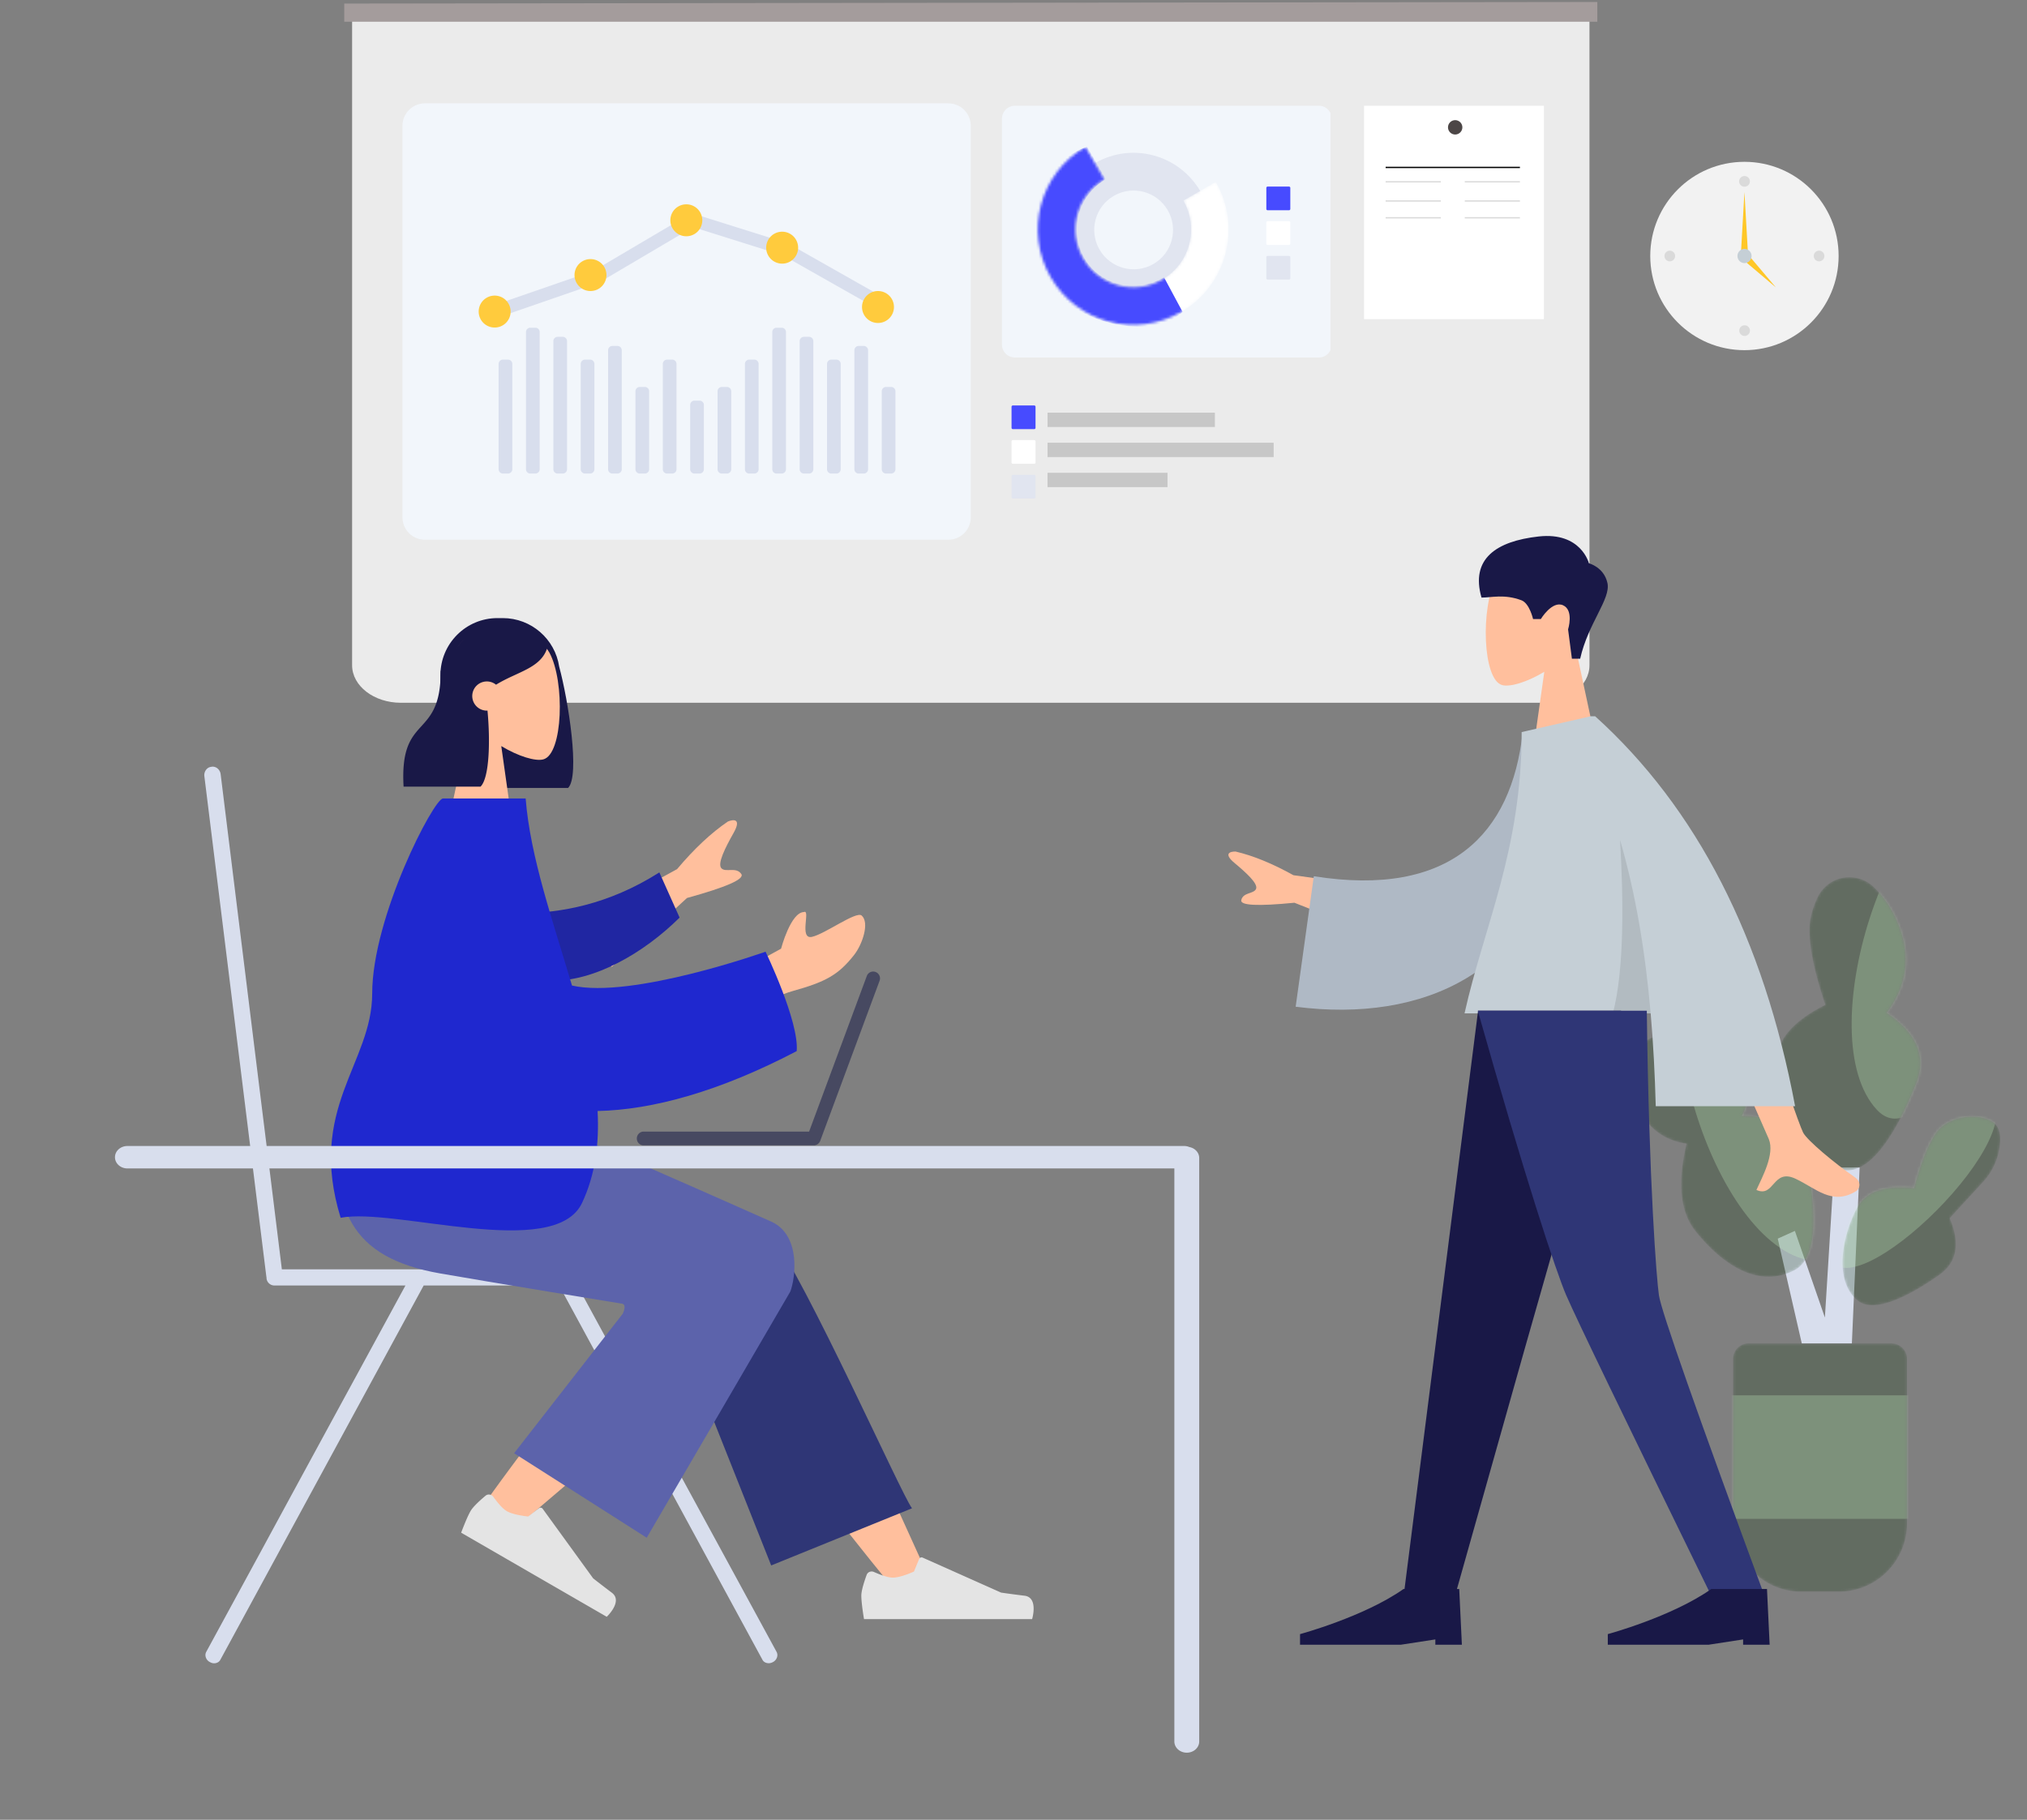
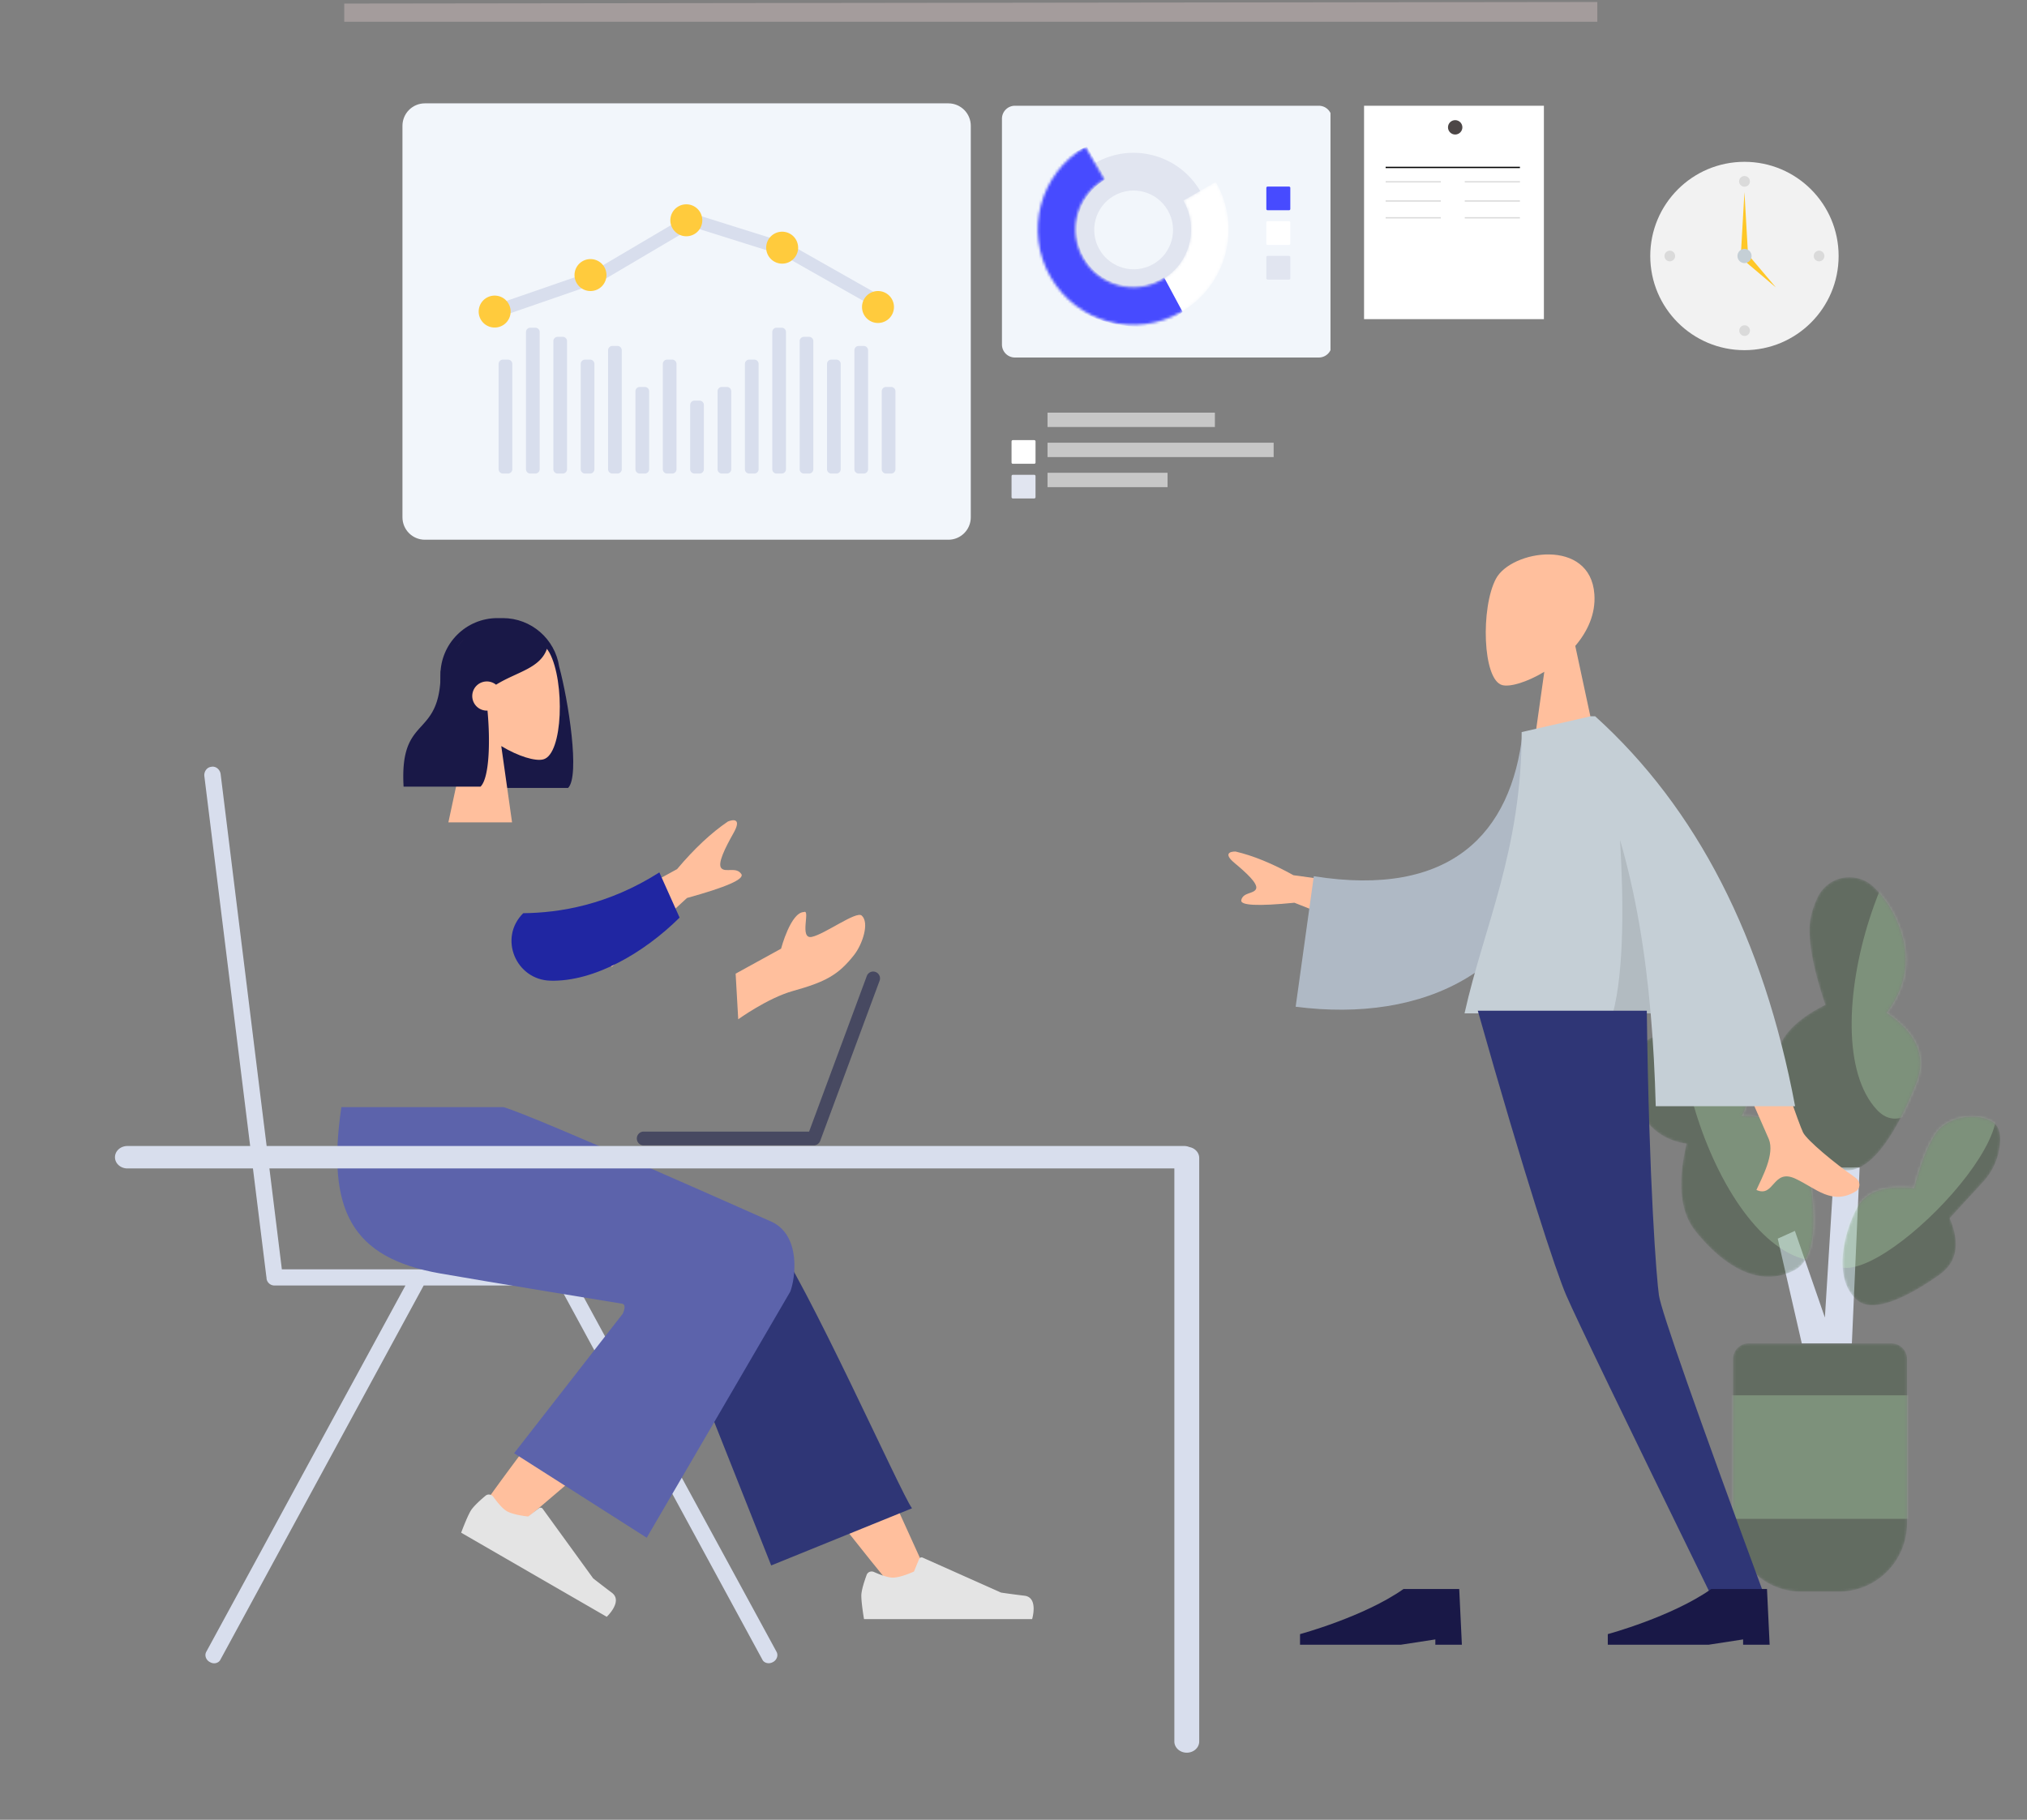
<svg xmlns="http://www.w3.org/2000/svg" width="764" height="686" fill="none">
  <rect width="100%" height="100%" fill="#808080" stroke="none" />
-   <path fill="#EBEBEB" d="M599.088 250.765V3.779H132.711v246.986c0 7.817 8.237 14.154 18.398 14.154h429.582c10.16 0 18.397-6.337 18.397-14.154Z" />
  <path fill="#A49C9C" stroke="#A49C9C" stroke-width=".5" d="M601.8 1 130 1.596v6.352h471.8V1Z" />
  <path fill="#fff" d="M581.916 39.865h-67.788v80.441h67.788V39.865Z" />
  <circle cx="548.474" cy="47.999" r="2.711" fill="#4C4646" />
  <path stroke="#000" stroke-width=".5" d="M522.263 63.114h50.614" />
  <path stroke="#DADADA" stroke-width=".5" d="M522.263 68.537h20.788m9.038 0h20.788m-50.614 13.558h20.788m9.038 0h20.788m-50.614-6.327h20.788m9.038 0h20.788" />
  <g clip-path="url(#a)">
    <path fill="#F2F6FB" d="M357.45 38.96H160.142c-4.667 0-8.45 3.788-8.45 8.458v147.583c0 4.671 3.783 8.457 8.45 8.457H357.45c4.667 0 8.45-3.786 8.45-8.457V47.418c0-4.67-3.783-8.457-8.45-8.457Z" />
    <path fill="#D8DEED" d="m261.213 85.615 33.961 10.675 35.867 20.319 2.382-4.239-36.313-20.572-36.5-11.474-36.807 21.721-36.72 12.699 1.579 4.602 37.179-12.857 35.372-20.874Z" />
    <path fill="#FFCB3D" d="M186.442 123.472a6.02 6.02 0 0 1-6.02-6.021 6.02 6.02 0 1 1 12.04 0 6.02 6.02 0 0 1-6.02 6.021Zm36.121-13.764a6.02 6.02 0 0 1-6.02-6.021 6.02 6.02 0 1 1 12.04 0 6.02 6.02 0 0 1-6.02 6.021Zm36.121-20.645a6.02 6.02 0 0 1-6.02-6.022 6.02 6.02 0 1 1 12.04 0 6.02 6.02 0 0 1-6.02 6.022Zm36.121 10.323a6.02 6.02 0 0 1-6.02-6.022 6.02 6.02 0 1 1 12.04 0 6.02 6.02 0 0 1-6.02 6.022Zm36.121 22.366a6.02 6.02 0 0 1-6.02-6.022 6.02 6.02 0 1 1 12.04 0 6.02 6.02 0 0 1-6.02 6.022Z" />
    <path fill="#D8DEED" d="M275.613 147.492v29.392c0 .897-.728 1.625-1.625 1.625h-1.908a1.626 1.626 0 0 1-1.625-1.625v-29.392c0-.896.728-1.624 1.625-1.624h1.908c.897 0 1.625.727 1.625 1.624Zm-10.315 5.157v24.233c0 .898-.728 1.627-1.625 1.627h-1.908a1.627 1.627 0 0 1-1.625-1.627v-24.233c0-.899.728-1.627 1.625-1.627h1.908c.897 0 1.625.728 1.625 1.627Zm-10.315-15.464v39.699c0 .897-.727 1.625-1.625 1.625h-1.908a1.625 1.625 0 0 1-1.624-1.625v-39.699c0-.897.727-1.624 1.624-1.624h1.908c.897 0 1.625.727 1.625 1.624Zm-10.315 10.307v29.392c0 .897-.727 1.625-1.625 1.625h-1.907a1.626 1.626 0 0 1-1.625-1.625v-29.392c0-.896.727-1.624 1.625-1.624h1.907c.897 0 1.625.727 1.625 1.624Zm-10.315-15.457v44.846c0 .901-.727 1.628-1.624 1.628h-1.908a1.627 1.627 0 0 1-1.625-1.628v-44.846c0-.901.727-1.628 1.625-1.628h1.908c.896 0 1.624.729 1.624 1.628Zm-10.315 5.15v39.699c0 .897-.727 1.625-1.624 1.625h-1.908a1.626 1.626 0 0 1-1.625-1.625v-39.699c0-.897.728-1.624 1.625-1.624h1.908c.897 0 1.624.727 1.624 1.624Zm-10.314-8.586v48.282c0 .899-.728 1.628-1.625 1.628h-1.908a1.627 1.627 0 0 1-1.625-1.628v-48.282c0-.899.728-1.628 1.625-1.628h1.908c.897 0 1.625.729 1.625 1.628Zm-10.315-3.441v51.728c0 .897-.728 1.623-1.625 1.623h-1.908a1.625 1.625 0 0 1-1.625-1.623v-51.728c0-.898.728-1.623 1.625-1.623h1.908c.897 0 1.625.727 1.625 1.623Zm-10.315 12.027v39.699c0 .897-.727 1.625-1.625 1.625h-1.908a1.625 1.625 0 0 1-1.624-1.625v-39.699c0-.897.727-1.624 1.624-1.624h1.908c.897 0 1.625.727 1.625 1.624Zm144.408 10.307v29.392c0 .897-.728 1.625-1.625 1.625h-1.908a1.626 1.626 0 0 1-1.625-1.625v-29.392c0-.896.728-1.624 1.625-1.624h1.908c.897 0 1.625.727 1.625 1.624Zm-10.315-15.457v44.846c0 .901-.727 1.628-1.625 1.628h-1.908a1.627 1.627 0 0 1-1.624-1.628v-44.846c0-.901.727-1.628 1.624-1.628h1.908c.897 0 1.625.729 1.625 1.628Zm-10.315 5.15v39.699c0 .897-.727 1.625-1.625 1.625h-1.908a1.625 1.625 0 0 1-1.624-1.625v-39.699c0-.897.727-1.624 1.624-1.624h1.908c.897 0 1.625.727 1.625 1.624Zm-10.315-8.586v48.282c0 .899-.727 1.628-1.624 1.628h-1.908a1.627 1.627 0 0 1-1.625-1.628v-48.282c0-.899.727-1.628 1.625-1.628h1.908c.896 0 1.624.729 1.624 1.628Zm-10.315-3.441v51.728c0 .897-.727 1.623-1.624 1.623h-1.908a1.625 1.625 0 0 1-1.625-1.623v-51.728c0-.898.727-1.623 1.625-1.623h1.908c.896 0 1.624.727 1.624 1.623Zm-10.314 12.027v39.699c0 .897-.728 1.625-1.625 1.625h-1.908a1.626 1.626 0 0 1-1.625-1.625v-39.699c0-.897.728-1.624 1.625-1.624h1.908c.897 0 1.625.727 1.625 1.624Z" />
  </g>
  <g clip-path="url(#b)">
    <path fill="#F2F6FB" d="M497.079 39.865H382.535a4.882 4.882 0 0 0-4.885 4.879v85.144a4.882 4.882 0 0 0 4.885 4.879h114.544a4.882 4.882 0 0 0 4.884-4.879V44.744a4.882 4.882 0 0 0-4.884-4.88Z" />
    <path fill="#E1E5F0" d="M441.837 111.857c13.906-8.019 18.662-25.796 10.621-39.706-8.041-13.909-25.832-18.684-39.739-10.665-13.906 8.019-18.661 25.795-10.621 39.705 8.041 13.909 25.833 18.685 39.739 10.666Zm-7.124-12.324c-7.102 4.095-16.187 1.656-20.294-5.447-4.106-7.103-1.677-16.181 5.424-20.276 7.102-4.096 16.188-1.657 20.294 5.446 4.106 7.104 1.678 16.182-5.424 20.277Z" />
    <mask id="c" width="73" height="68" x="391" y="55" maskUnits="userSpaceOnUse" style="mask-type:alpha">
      <path fill="#fff" d="M409.119 55.375c-17.192 9.913-23.07 31.89-13.129 49.086 9.941 17.196 31.936 23.1 49.128 13.187 17.191-9.913 23.069-31.89 13.128-49.086l-12.237 7.057c6.033 10.436 2.465 23.772-7.967 29.788-10.433 6.016-23.781 2.433-29.814-8.003-6.033-10.436-2.466-23.772 7.967-29.788l-7.076-12.241Z" />
    </mask>
    <g mask="url(#c)">
      <path fill="#fff" d="M409.119 55.375c-17.192 9.913-23.07 31.89-13.129 49.086 9.941 17.196 31.936 23.1 49.128 13.187 17.191-9.913 23.069-31.89 13.128-49.086l-12.237 7.057c6.033 10.436 2.465 23.772-7.968 29.788-10.433 6.016-23.781 2.433-29.813-8.003-6.033-10.435-2.466-23.772 7.967-29.788l-7.076-12.241Z" />
      <path fill="#474BFF" d="M409.732 55.302c-19.053 6.467-25.327 32.822-15.387 50.017 9.94 17.195 40.177 23.209 51.383 12.251l-6.992-13.023c-10.478 6.042-23.947 3.265-29.979-7.17s-2.428-23.793 8.051-29.835l-7.076-12.24Z" />
    </g>
    <path fill="#474BFF" d="M485.844 70.332h-8.06a.488.488 0 0 0-.488.488v7.948c0 .269.219.487.488.487h8.06c.27 0 .488-.218.488-.487V70.82a.488.488 0 0 0-.488-.488Z" />
    <path fill="#fff" d="M485.844 83.398h-8.06a.488.488 0 0 0-.488.488v7.948c0 .27.219.488.488.488h8.06c.27 0 .488-.219.488-.488v-7.948a.488.488 0 0 0-.488-.488Z" />
    <path fill="#E1E5F0" d="M485.844 96.465h-8.06a.488.488 0 0 0-.488.488v7.947c0 .27.219.488.488.488h8.06c.27 0 .488-.218.488-.488v-7.947a.488.488 0 0 0-.488-.488Z" />
  </g>
  <path fill="#C7C7C7" d="M457.906 155.555h-63.084v5.411h63.084v-5.411Zm22.15 11.334h-85.234v5.411h85.234v-5.411Zm-39.996 11.333h-45.238v5.411h45.238v-5.411Z" />
-   <path fill="#474BFF" d="M389.813 152.844h-8.059a.488.488 0 0 0-.489.488v7.947c0 .27.219.488.489.488h8.059c.27 0 .489-.218.489-.488v-7.947a.488.488 0 0 0-.489-.488Z" />
  <path fill="#fff" d="M389.813 165.91h-8.059a.488.488 0 0 0-.489.488v7.947c0 .27.219.488.489.488h8.059c.27 0 .489-.218.489-.488v-7.947a.488.488 0 0 0-.489-.488Z" />
  <path fill="#E1E5F0" d="M389.813 178.977h-8.059a.488.488 0 0 0-.489.487v7.948c0 .269.219.488.489.488h8.059c.27 0 .489-.219.489-.488v-7.948a.488.488 0 0 0-.489-.487Z" />
  <path fill="#D8DEED" d="M100.455 481.572v.123c0 1.574 1.374 2.886 2.945 2.886h49.418l-17.411 32.014a35228.868 35228.868 0 0 0-37.178 68.424l-20.486 37.656c-.72 1.312-.131 3.018 1.243 3.805l.262.131c1.374.787 3.142.328 3.796-.918l76.646-141.112h51.054l76.645 141.112c.655 1.246 2.422 1.64 3.797.918l.261-.131c1.375-.787 1.964-2.493 1.244-3.805l-20.487-37.656a34854.78 34854.78 0 0 1-37.177-68.424l-17.412-32.014h65.52c1.636 0 2.945-1.312 2.945-2.886v-.328c0-1.575-1.374-2.887-2.945-2.887H106.234l-5.517-44.741c-3.797-30.44-7.528-60.945-11.324-91.45l-6.218-50.383c-.196-1.771-1.702-3.083-3.338-2.886l-.327.065c-1.571.197-2.684 1.837-2.488 3.477l23.367 188.674c.017.114.039.227.066.336Z" />
  <path fill="#191847" d="M189.5 233c10.786 0 19.716 7.943 21.262 18.299 3.446 12.706 7.938 41.246 3.355 45.723h-29l-.008-.156C174.36 295.677 166 286.566 166 275.5v-21c0-11.874 9.626-21.5 21.5-21.5h2Z" />
  <path fill="#FFBF9D" d="M170.057 252.025c1.501-21.4 31.292-16.692 37.087-5.891 5.794 10.801 5.106 38.198-2.383 40.13-2.987.77-9.35-1.119-15.826-5.023L193 310h-24l8.263-38.513c-4.608-5.408-7.727-12.035-7.206-19.462Z" />
  <path fill="#191847" d="M188.001 234c11.58 0 15.236 5.388 18.348 9.963-2.328 7.985-11.358 9.17-19.383 14.147a5.5 5.5 0 1 0-3.222 9.764c1.107 11.878.669 25.443-2.627 28.663h-29c-1.616-28.074 14-17.203 14-43.635.973-.951 1.894-1.891 2.804-2.703l-.032-.778S176.421 234 188.001 234Z" />
  <path fill="#FFBF9D" fill-rule="evenodd" d="M336.055 597.984c-22.147-27.064-37.133-47.129-44.956-60.193-13.396-22.369-24.36-42.273-27.82-49.876-8.25-18.132 18.994-26.622 25.161-18.165 9.332 12.8 29.264 53.078 59.793 120.834l-12.178 7.4Z" clip-rule="evenodd" />
  <path fill="#2F3676" fill-rule="evenodd" d="m290.671 590.115-41.218-103.828c-8.815-18.927 33.757-31.368 40.236-22.56 14.709 19.998 49.669 98.885 54.051 104.843l-53.069 21.545Z" clip-rule="evenodd" />
  <path fill="#FFBF9D" fill-rule="evenodd" d="M180.893 569.293c8.029-11.72 37.234-51.151 53.141-67.465a1212.76 1212.76 0 0 1 13.249-13.382c12.539-12.463 37.508 8.486 24.993 19.838-31.169 28.272-76.647 66.438-80.446 69.841-5.326 4.77-15.983-1.466-10.937-8.832Z" clip-rule="evenodd" />
  <path fill="#E4E4E4" fill-rule="evenodd" d="M185.938 564.251c-.687-.949-2.029-1.172-2.927-.422-1.839 1.536-4.648 4.037-5.637 5.752-1.519 2.634-3.557 8.192-3.557 8.192l54.869 31.701s6.221-5.84 1.939-9.066c-4.283-3.227-7.068-5.442-7.068-5.442l-19.014-26.215a1 1 0 0 0-1.419-.205l-4.036 3.11s-5.415-.473-8.082-2.014c-1.691-.977-3.771-3.601-5.068-5.391Zm143.46 28.323c-1.07-.478-2.344 0-2.747 1.1-.825 2.25-2.007 5.821-2.007 7.801 0 3.041 1.012 8.874 1.012 8.874h63.358s2.47-8.17-2.851-8.822a375.384 375.384 0 0 1-8.841-1.176l-29.563-13.189a1 1 0 0 0-1.332.532l-1.942 4.713s-4.926 2.3-8.005 2.3c-1.952 0-5.065-1.231-7.082-2.133Z" clip-rule="evenodd" />
  <path fill="#5C63AB" fill-rule="evenodd" d="M234.622 491.473s-51.387-8.377-68.84-11.457c-33.164-5.852-42.835-23.711-37.117-62.676h61.105c12.129 3.505 101.362 43.357 101.362 43.357 10.703 5.317 8.71 20.993 6.753 26.158-.119.316-54.13 92.82-54.13 92.82l-49.986-31.866 40.947-52.581s1.622-3.269-.094-3.755Z" clip-rule="evenodd" />
  <path fill="#FFBF9D" d="M303.015 343.803c2.567-1.195-1.903 10.368 2.964 9.365 4.867-1.003 16.746-9.843 18.793-8.048 3.028 2.656.328 10.809-2.854 14.866-5.946 7.582-10.868 10.175-23.037 13.57-9.519 2.656-20.579 10.634-20.635 10.674l-.976-17.199 17.127-9.415s3.605-13.727 8.618-13.813Zm-28.655-34.125c1.923-.803 5.285-1.289 2.14 4.296-3.144 5.586-6.201 11.602-4.599 13.323 1.602 1.721 5.597-.683 7.509 2.176 1.274 1.906-5.551 4.917-20.476 9.033l-28.332 25.959L216.204 349l38.99-21.37c6.484-7.705 12.873-13.689 19.166-17.952Z" />
  <path fill="#2026A2" fill-rule="evenodd" d="M197.215 344.24c13.657-.145 31.869-3.031 51.301-15.375l7.631 17.031c-13.404 13.311-32.251 24.248-48.73 23.785-12.987-.365-19.624-16.084-10.202-25.441Z" clip-rule="evenodd" />
-   <path fill="#1F28CF" d="M198.124 301c1.719 22.099 10.366 46.453 17.468 70.514 22.651 5.146 72.952-12.764 72.952-12.764.035.074 12.696 26.304 11.739 37.482-29.278 15.305-54.371 22.127-75.045 22.577.657 12.275-.833 23.956-5.849 34.629-10.312 21.94-70.69 1.621-90.992 5.621-12.713-41.317 11.868-58.108 11.888-84.545.022-28.951 23.252-73.513 26.67-73.514h31.169Z" />
  <path fill="#474961" d="M308.964 430.438a2.586 2.586 0 0 1-2.254 1.32h-64.138c-1.428 0-2.544-1.163-2.544-2.594 0-1.432 1.161-2.595 2.544-2.595h62.386l21.747-58.65a2.56 2.56 0 0 1 3.303-1.521 2.568 2.568 0 0 1 1.517 3.31l-22.361 60.306c-.054.15-.122.292-.2.424Z" />
  <g clip-path="url(#d)">
    <path fill="#D8DEED" d="M442.628 440.459v216.009c0 2.336 2.098 4.23 4.686 4.23s4.686-1.894 4.686-4.23V436.532c0-2.036-1.593-3.735-3.714-4.139a5.104 5.104 0 0 0-1.976-.393H48.02c-2.587 0-4.685 1.894-4.685 4.23 0 2.335 2.098 4.229 4.685 4.229h394.608Z" />
  </g>
  <path fill="#F2F2F2" fill-rule="evenodd" d="M657.5 132c19.606 0 35.5-15.894 35.5-35.5S677.106 61 657.5 61 622 76.894 622 96.5s15.894 35.5 35.5 35.5Z" clip-rule="evenodd" />
  <path fill="#000" fill-opacity=".1" fill-rule="evenodd" d="M657.5 70.377a2.01 2.01 0 1 0-.001-4.019 2.01 2.01 0 0 0 .001 4.02ZM629.368 98.51a2.009 2.009 0 1 0 0-4.019 2.009 2.009 0 0 0 0 4.018Zm56.264 0a2.009 2.009 0 1 0 0-4.019 2.009 2.009 0 0 0 0 4.018ZM657.5 126.641a2.01 2.01 0 1 0 0-4.018 2.01 2.01 0 0 0 0 4.018Z" clip-rule="evenodd" />
  <path fill="#FFC727" fill-rule="evenodd" d="m657.5 72.387 1.34 23.443h-2.679l1.339-23.443Zm11.855 35.967-12.315-10.42 1.895-1.894 10.42 12.314Z" clip-rule="evenodd" />
  <path fill="#C5CFD6" fill-rule="evenodd" d="M657.5 99.18a2.679 2.679 0 1 0 0-5.358 2.679 2.679 0 0 0 0 5.357Z" clip-rule="evenodd" />
  <path fill="#D8DEED" d="m700.912 440.105-2.919 66.317h-18.878l-9.062-39.505 6.462-2.917 11.31 32.663 3.498-56.558h9.589Z" />
  <mask id="e" width="140" height="270" x="614" y="330" maskUnits="userSpaceOnUse" style="mask-type:alpha">
    <path fill="#fff" d="M659.032 506.422h53.936c3.208 0 5.809 2.607 5.809 5.822v61.97c0 14.241-11.517 25.786-25.724 25.786h-14.106c-14.207 0-25.724-11.545-25.724-25.786v-61.97c0-3.215 2.601-5.822 5.809-5.822Zm-44.317-101.979a13.347 13.347 0 0 1 .323-4.197c1.712-7.147 8.881-11.549 16.01-9.832a47.2 47.2 0 0 1 17.612 8.329c9.459 7.154 12.08 14.456 7.861 21.905 13.749 0 21.766 5.237 24.051 15.711 4.491 20.581 4.491 37.913-4.146 42.43-14.794 7.737-28.909-4.057-37.446-14.789-5.691-7.155-6.789-18.117-3.293-32.887-7.163-1.024-12.675-4.512-16.533-10.465-2.375-3.663-3.855-9.065-4.439-16.205Zm136.4 18.521c2.652 1.763 3.408 5.43 2.267 11.002a24.151 24.151 0 0 1-5.869 11.487l-12.648 13.772c4.035 9.529 2.737 16.638-3.892 21.328-13.027 9.215-25.106 14.355-30.789 9.709-9.735-7.958-5.126-25.986-.151-35.084 3.316-6.066 10.458-8.495 21.425-7.287 2.414-9.332 5.129-16.218 8.145-20.658 4.525-6.659 15.949-7.967 21.512-4.269Zm-66.075-84.622a13.29 13.29 0 0 1 2.559-3.685c5.145-5.238 13.551-5.303 18.776-.146 4.477 4.419 7.782 9.74 9.915 15.963 3.852 11.235 2.127 21.674-5.175 31.318 11.399 7.707 15.124 16.543 11.176 26.507-7.759 19.58-17.427 33.948-27.107 32.852-16.581-1.879-24.564-25.23-25.655-38.912-.727-9.122 5.432-16.938 18.477-23.45-4.101-12.107-6.091-21.71-5.97-28.809.062-3.612 1.063-7.491 3.004-11.638Z" />
  </mask>
  <g fill-opacity=".25" mask="url(#e)">
    <path fill="#0A3304" d="M659.032 506.422h53.936c3.208 0 5.809 2.607 5.809 5.822v61.97c0 14.241-11.517 25.786-25.724 25.786h-14.106c-14.207 0-25.724-11.545-25.724-25.786v-61.97c0-3.215 2.601-5.822 5.809-5.822Zm-44.317-101.979a13.347 13.347 0 0 1 .323-4.197c1.712-7.147 8.881-11.549 16.01-9.832a47.2 47.2 0 0 1 17.612 8.329c9.459 7.154 12.08 14.456 7.861 21.905 13.749 0 21.766 5.237 24.051 15.711 4.491 20.581 4.491 37.913-4.146 42.43-14.794 7.737-28.909-4.057-37.446-14.789-5.691-7.155-6.789-18.117-3.293-32.887-7.163-1.024-12.675-4.512-16.533-10.465-2.375-3.663-3.855-9.065-4.439-16.205Zm136.4 18.521c2.652 1.763 3.408 5.43 2.267 11.002a24.151 24.151 0 0 1-5.869 11.487l-12.648 13.772c4.035 9.529 2.737 16.638-3.892 21.328-13.027 9.215-25.106 14.355-30.789 9.709-9.735-7.958-5.126-25.986-.151-35.084 3.316-6.066 10.458-8.495 21.425-7.287 2.414-9.332 5.129-16.218 8.145-20.658 4.525-6.659 15.949-7.967 21.512-4.269Zm-66.075-84.622a13.29 13.29 0 0 1 2.559-3.685c5.145-5.238 13.551-5.303 18.776-.146 4.477 4.419 7.782 9.74 9.915 15.963 3.852 11.235 2.127 21.674-5.175 31.318 11.399 7.707 15.124 16.543 11.176 26.507-7.759 19.58-17.427 33.948-27.107 32.852-16.581-1.879-24.564-25.23-25.655-38.912-.727-9.122 5.432-16.938 18.477-23.45-4.101-12.107-6.091-21.71-5.97-28.809.062-3.612 1.063-7.491 3.004-11.638Z" />
    <path fill="#D1FFC9" d="M689.356 473.256c-1.593 1.923-4.353 2.579-8.528 1.613-36.642-8.48-64.445-104.72-36.253-124.884 6.254-4.474-3.455 22.025 3.357 30.985 16.428 21.609 39.3 61.02 42.715 81.387 3.556-7.272 11.488-14.435 17.237-22.251 13.287-18.066 26.794-36.958 40.618-28.509 21.885 13.378-51.582 85.147-59.146 61.659Zm57.668-178.772c34.62-.914-13.963 151.426-39.61 123.855-25.647-27.57 4.99-122.941 39.61-123.855ZM648.66 525.969h74.266v46.581H648.66v-46.581Z" />
  </g>
  <path fill="#FFBF9D" d="M600.943 224.025c-1.501-21.4-31.292-16.692-37.087-5.891-5.794 10.801-5.106 38.198 2.383 40.13 2.987.77 9.35-1.119 15.826-5.023L578 282h24l-8.263-38.513c4.608-5.408 7.727-12.035 7.206-19.462Z" />
-   <path fill="#191847" fill-rule="evenodd" d="M595.582 248.308c3.012-13.402 11.593-22.537 10.283-28.526-1.311-5.99-6.986-7.45-6.986-7.45s-2.936-11.875-18.935-10.102c-15.999 1.774-25.763 8.418-21.546 23.038 3.876 0 8.556-1.402 15.026 1 3.08 1.143 4.406 7.09 4.406 7.09h2.924s4.257-7.057 8.395-5.187c4.138 1.871 1.881 9.088 1.881 9.088l1.441 11.049h3.111Z" clip-rule="evenodd" />
  <path fill="#FFBF9D" d="M629.133 344.532c.095.214 36.016 81.05 37.559 84.873 2.314 5.735-2.583 14.469-4.677 19.162 6.82 3.052 6.094-8.25 14.697-4.248 7.853 3.654 13.826 10.273 22.899 4.675 1.115-.688 2.338-3.279-.615-5.305-7.358-5.045-17.961-13.874-19.394-16.781-2.931-5.946-28.571-82.459-28.571-82.459l-21.898.083Zm-163.414-23.529c-1.867-.055-4.836.624-.412 4.312 4.424 3.689 8.912 7.768 8.124 9.737-.788 1.967-4.902 1.236-5.584 4.262-.454 2.019 6.223 2.347 20.032.985L519.917 353 527 335.311l-39.483-5.386c-7.898-4.393-15.164-7.367-21.798-8.922Z" />
  <path fill="#AFB9C5" fill-rule="evenodd" d="m591.051 275-17.145 1.142c-4.223 38.202-27.222 62.331-78.717 54.162l-6.841 49.195c48.129 6.22 90.339-13.049 98.99-65.22 2.239-13.506 4.007-27.561 3.713-39.279Z" clip-rule="evenodd" />
  <path fill="#C5CFD6" d="m599.523 270-.013.016-25.978 5.949c0 44.679-14.233 73.185-21.532 106.035h70.155c.988 11.351 1.597 23.018 1.913 35h52.53c-11.904-63.336-37.028-112.336-75.374-147h-1.701Z" />
  <path fill="#000" fill-opacity=".1" d="M610.613 316.608c1.302 21.912 1.661 49.093-2.716 65.392h14.257c-2.011-23.106-5.603-44.903-11.541-65.392Z" />
-   <path fill="#191847" fill-rule="evenodd" d="m611 381-36.255 127.227L548.293 602H529l28.109-221H611Z" clip-rule="evenodd" />
  <path fill="#2F3676" fill-rule="evenodd" d="M620.696 381c.838 65.574 3.698 101.34 4.578 107.298.881 5.958 14.194 43.858 39.94 113.702h-19.986c-32.777-67.003-51.073-104.904-54.89-113.702C586.521 479.5 574.742 443.734 557 381h63.696Z" clip-rule="evenodd" />
  <path fill="#191847" fill-rule="evenodd" d="m667 620-1-21h-21c-14.936 10.5-39 17-39 17v4h38l13-2v2h10Zm-116 0-1-21h-21c-14.936 10.5-39 17-39 17v4h38l13-2v2h10Z" clip-rule="evenodd" />
  <defs>
    <clipPath id="a">
      <path fill="#fff" d="M151.692 38.96H365.9v164.498H151.692z" />
    </clipPath>
    <clipPath id="b">
      <path fill="#fff" d="M377.65 39.865h123.825v94.902H377.65z" />
    </clipPath>
    <clipPath id="d">
      <path fill="#fff" d="M452 432H43v229h409z" />
    </clipPath>
  </defs>
</svg>